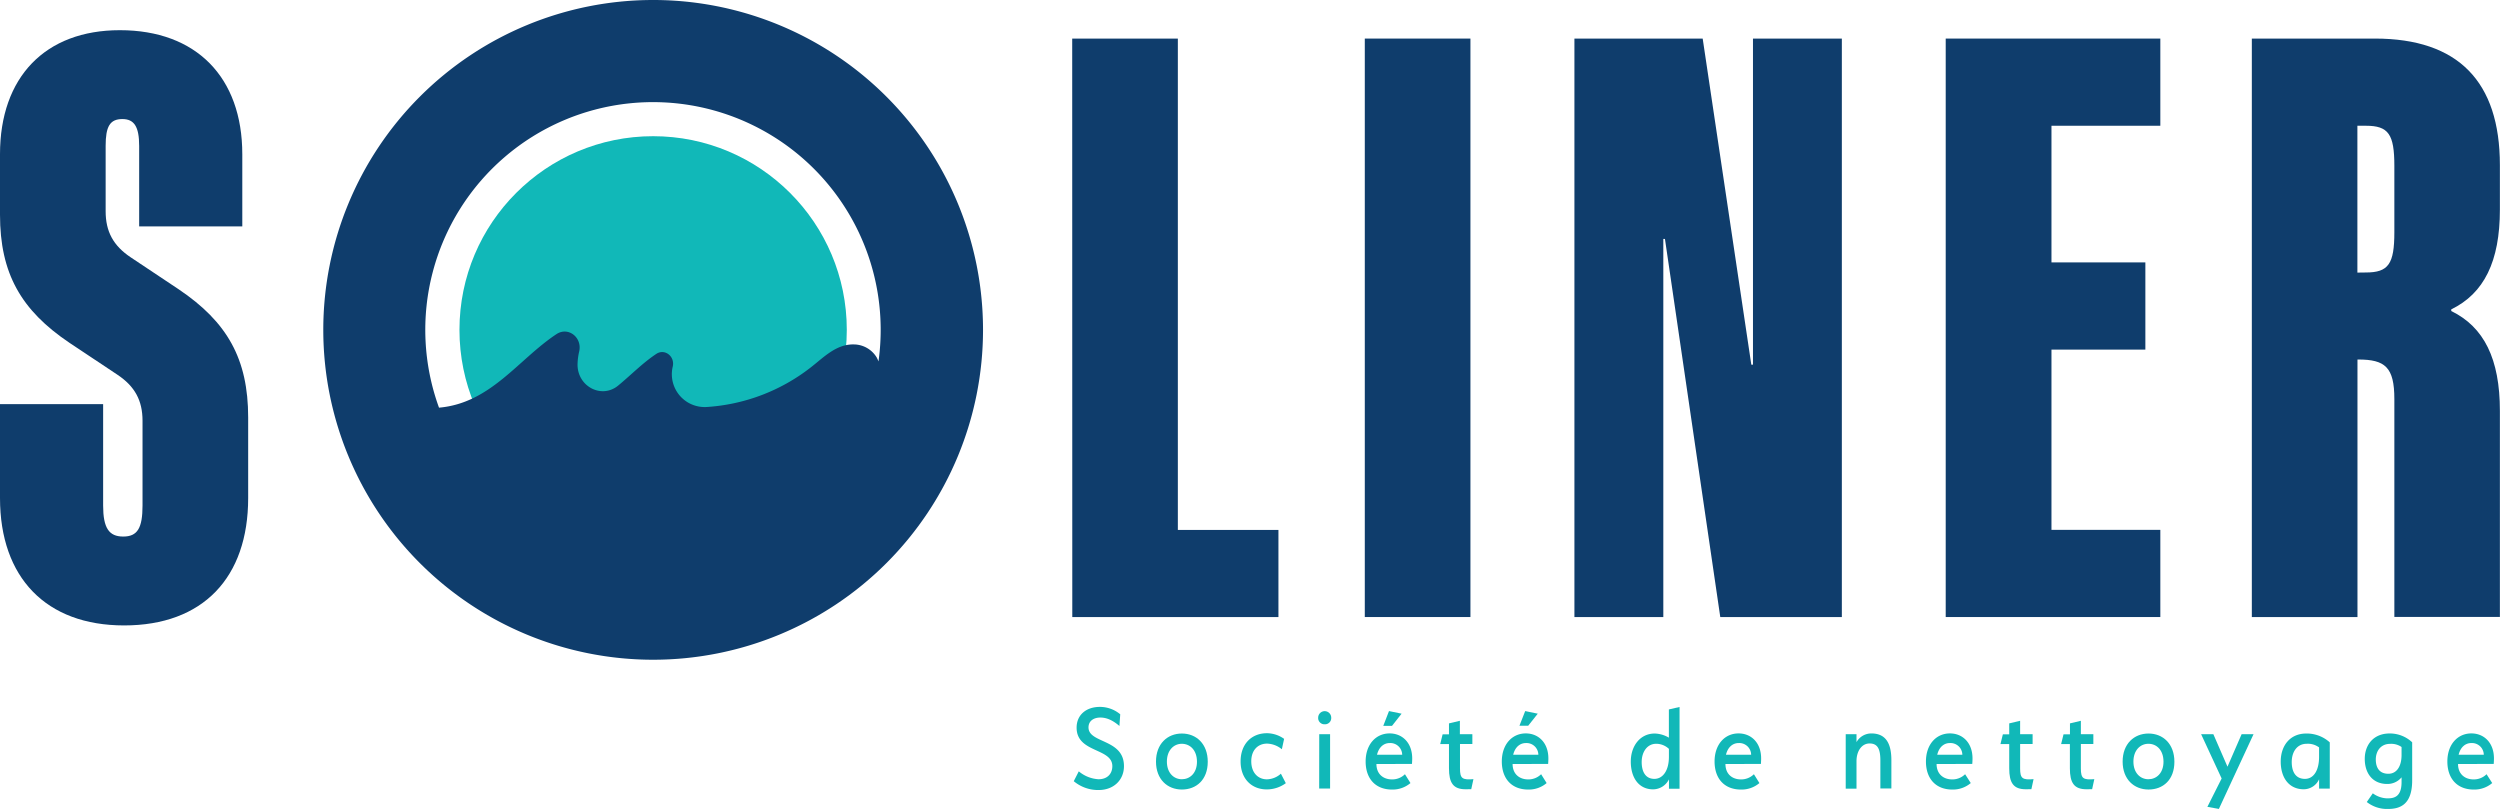
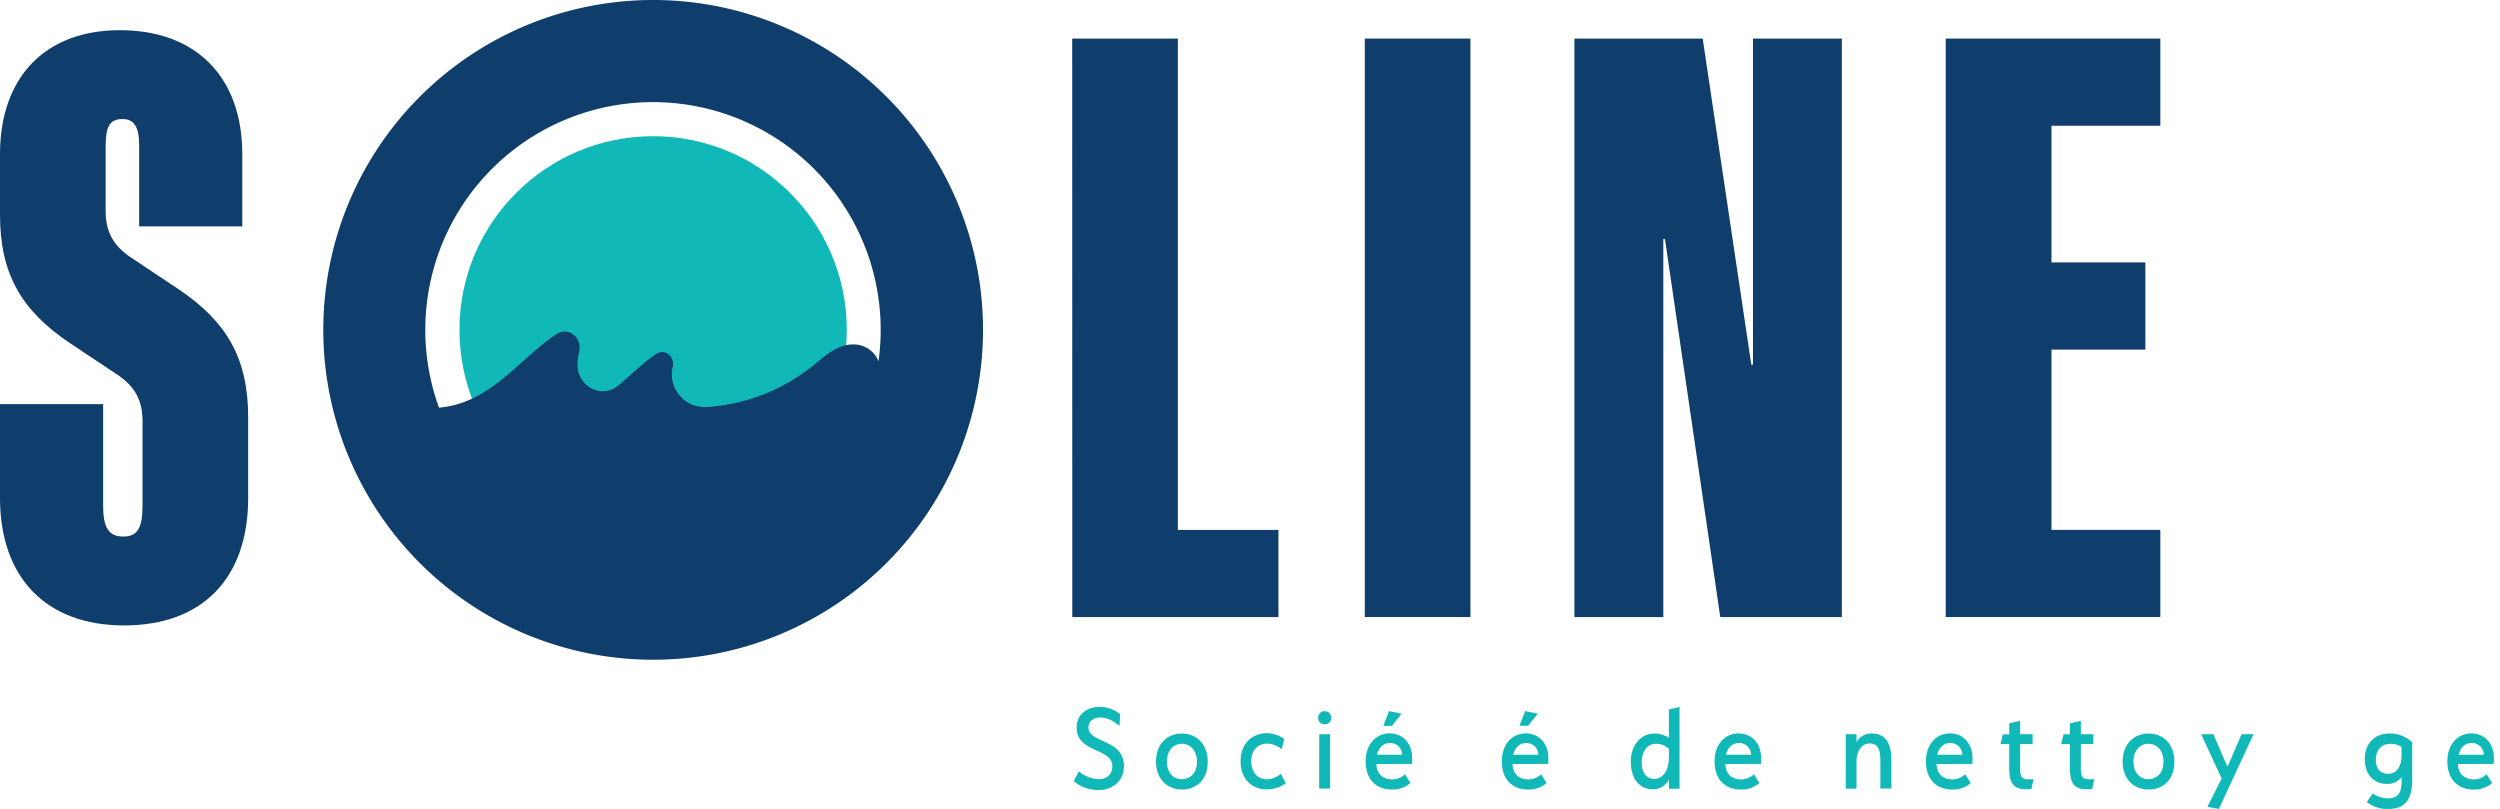
<svg xmlns="http://www.w3.org/2000/svg" id="Layer_1" data-name="Layer 1" viewBox="0 0 885.28 286.48">
  <defs>
    <style>.cls-1{fill:#11b8b8;}.cls-2{fill:#0f3d6c;}</style>
  </defs>
  <circle class="cls-1" cx="231.28" cy="116.81" r="68.58" />
  <path class="cls-2" d="M0,176.35V143.1H36.52V179c0,8,2.07,11,7.12,11s6.83-3,6.83-11V149c0-7.12-2.67-12.17-8.91-16.32L24.64,121.42C7.42,109.84,0,96.78,0,76V54.62C0,27.31,16,10.69,42.45,10.69c27,0,43.35,16.62,43.35,43.93V80.16H49.28V51.66c0-6.83-1.78-9.5-5.94-9.5-4.45,0-5.93,2.67-5.93,9.5V74.81c0,7.13,2.67,12.18,8.9,16.33l16.93,11.28C80.46,114,87.88,127.06,87.88,147.85v28.5c0,28.2-16,45.12-43.94,45.12C16.33,221.47,0,204.55,0,176.35Z" />
  <path class="cls-2" d="M379.68,13.66h37.41v174h35.62V218.5h-73Z" />
  <path class="cls-2" d="M483.29,13.66H520.7V218.5H483.29Z" />
  <path class="cls-2" d="M557.52,13.66h45.42l17.22,115.48h.59V13.66h31.47V218.5H609.17L589.58,84.61H589V218.5H557.52Z" />
  <path class="cls-2" d="M689,13.66h76V44.53H726.45V92.92H759.7V123.8H726.45v63.83H765V218.5H689Z" />
-   <path class="cls-2" d="M797.4,13.66H841c29.39,0,44.24,15.14,44.24,44.82V74.22c0,18.41-5.64,29.69-17.22,35.33v.59c11.58,5.64,17.22,16.92,17.22,35.33v73H847.87V141.31c0-11.28-3.27-14-12.77-14h-.29V218.5H797.4Zm40.38,82.83c8,0,10.09-3,10.09-14.25V58.78c0-11.28-2.08-14.25-10.09-14.25h-3v52Z" />
  <path class="cls-2" d="M231.28,0A116.81,116.81,0,1,0,348.1,116.81,116.81,116.81,0,0,0,231.28,0Zm79.83,128.07a9.69,9.69,0,0,0-.6-1.36c0-.07-.07-.13-.1-.19a9.53,9.53,0,0,0-7.88-4.55c-6.45-.23-10.92,4.68-15.63,8.29a66.79,66.79,0,0,1-36.76,13.87,11.63,11.63,0,0,1-12-13.94l.09-.4c.82-3.59-2.83-6.44-5.81-4.48-4.83,3.19-9,7.51-13.54,11.24-5.94,4.86-14.58.19-14.36-7.71a22.32,22.32,0,0,1,.58-4.4c1.12-4.93-3.86-8.84-8-6.15-13.56,8.94-23.28,24.46-41.64,26.07a80.63,80.63,0,1,1,155.61-16.29Z" />
  <path class="cls-1" d="M389.65,254.09c-2.29,0-4.2,1.15-4.2,3.5,0,5.7,12.56,4,12.56,13.71,0,4.83-3.56,8.46-9,8.46a13.44,13.44,0,0,1-8.78-3.13l1.78-3.49a11.87,11.87,0,0,0,7,2.8c3.18,0,4.88-2,4.88-4.64,0-6.49-12.65-4.65-12.65-13.62,0-4.6,3.48-7.36,8.24-7.36a11.23,11.23,0,0,1,7.21,2.62l-.29,4.14C394,255,391.81,254.09,389.65,254.09Z" />
  <path class="cls-1" d="M418.51,279.58c-5.09,0-9.16-3.59-9.16-9.89s4.07-9.94,9.16-9.94,9.17,3.63,9.17,10S423.65,279.58,418.51,279.58Zm0-16.2c-2.88,0-5.3,2.31-5.3,6.31s2.42,6.25,5.3,6.25,5.35-2.2,5.35-6.21S421.49,263.38,418.47,263.38Z" />
  <path class="cls-1" d="M439.31,269.64c0-6.26,3.95-10,9.34-10a10.66,10.66,0,0,1,6.07,2l-.8,3.68a8.67,8.67,0,0,0-5.23-2c-3.14,0-5.6,2.21-5.6,6.26s2.38,6.39,5.56,6.39a7.66,7.66,0,0,0,4.93-2l1.74,3.36a11.38,11.38,0,0,1-6.67,2.21C443.26,279.58,439.31,275.81,439.31,269.64Z" />
  <path class="cls-1" d="M469.07,256.48a2.21,2.21,0,0,1-2.29-2.34,2.31,2.31,0,0,1,4.62,0A2.2,2.2,0,0,1,469.07,256.48ZM467.16,260H471v19.23h-3.86Z" />
  <path class="cls-1" d="M492.92,276a6.38,6.38,0,0,0,4.59-1.84l1.95,3.13a9.75,9.75,0,0,1-6.54,2.3c-5.85,0-9.33-3.87-9.33-9.94s3.65-9.94,8.49-9.94c4.45,0,8,3.27,8,8.88,0,.88-.09,1.94-.09,1.94H487.41C487.41,274.15,489.87,276,492.92,276Zm-5.3-8.74h8.91a4.2,4.2,0,0,0-4.37-4.14C490.08,263.11,488.3,264.49,487.62,267.25Zm4.24-15.46,4.46.92-3.4,4.33h-3.09Z" />
-   <path class="cls-1" d="M519,279.49c-4.41,0-5.9-2.26-5.9-7.46v-8.55H510l.85-3.45h2.25v-3.87l3.86-.92V260h4.42v3.45H517v8.65c0,3.58.81,4.14,4.76,3.81l-.77,3.55Z" />
  <path class="cls-1" d="M541.15,276a6.38,6.38,0,0,0,4.58-1.84l1.95,3.13a9.73,9.73,0,0,1-6.53,2.3c-5.86,0-9.34-3.87-9.34-9.94s3.65-9.94,8.49-9.94c4.45,0,8,3.27,8,8.88,0,.88-.09,1.94-.09,1.94H535.63C535.63,274.15,538.09,276,541.15,276Zm-5.31-8.74h8.91a4.2,4.2,0,0,0-4.37-4.14C538.3,263.11,536.52,264.49,535.84,267.25Zm4.25-15.46,4.45.92L541.15,257h-3.1Z" />
  <path class="cls-1" d="M577.48,269.69c0-5.52,3.31-9.94,8.49-9.94a10.39,10.39,0,0,1,5,1.47v-10l3.78-.87v28.94H591v-3.32a6.34,6.34,0,0,1-5.64,3.55C580.2,279.49,577.48,275.25,577.48,269.69Zm8.36,6.12c3,0,5.14-2.95,5.14-7.78v-2.85a6.59,6.59,0,0,0-4.5-1.8c-3.27,0-5.14,3-5.14,6.45S582.7,275.81,585.84,275.81Z" />
  <path class="cls-1" d="M616.49,276a6.42,6.42,0,0,0,4.59-1.84l1.95,3.13a9.75,9.75,0,0,1-6.54,2.3c-5.86,0-9.34-3.87-9.34-9.94s3.65-9.94,8.49-9.94c4.46,0,8,3.27,8,8.88,0,.88-.08,1.94-.08,1.94H611C611,274.15,613.44,276,616.49,276Zm-5.3-8.74h8.91a4.2,4.2,0,0,0-4.37-4.14C613.65,263.11,611.86,264.49,611.19,267.25Z" />
  <path class="cls-1" d="M665.86,269.27c0-4.09-1-6-3.82-6s-4.63,2.76-4.63,6.25v9.76h-3.82V260h3.82v2.8a6,6,0,0,1,5.26-3.08c5.06,0,7.09,3.45,7.09,9.48v10h-3.9Z" />
  <path class="cls-1" d="M691.28,276a6.38,6.38,0,0,0,4.59-1.84l2,3.13a9.75,9.75,0,0,1-6.54,2.3c-5.85,0-9.33-3.87-9.33-9.94s3.65-9.94,8.49-9.94c4.45,0,8,3.27,8,8.88,0,.88-.09,1.94-.09,1.94H685.77C685.77,274.15,688.23,276,691.28,276Zm-5.3-8.74h8.91a4.2,4.2,0,0,0-4.37-4.14C688.44,263.11,686.66,264.49,686,267.25Z" />
  <path class="cls-1" d="M717.39,279.49c-4.42,0-5.9-2.26-5.9-7.46v-8.55h-3.1l.85-3.45h2.25v-3.87l3.86-.92V260h4.42v3.45h-4.42v8.65c0,3.58.81,4.14,4.76,3.81l-.77,3.55Z" />
  <path class="cls-1" d="M738.87,279.49c-4.42,0-5.9-2.26-5.9-7.46v-8.55h-3.1l.85-3.45H733v-3.87l3.86-.92V260h4.42v3.45h-4.42v8.65c0,3.58.81,4.14,4.76,3.81l-.77,3.55Z" />
  <path class="cls-1" d="M760.82,279.58c-5.1,0-9.17-3.59-9.17-9.89s4.07-9.94,9.17-9.94,9.16,3.63,9.16,10S766,279.58,760.82,279.58Zm-.05-16.2c-2.88,0-5.3,2.31-5.3,6.31s2.42,6.25,5.3,6.25,5.35-2.2,5.35-6.21S763.79,263.38,760.77,263.38Z" />
  <path class="cls-1" d="M786.71,275.67,779.45,260h4.33l5,11.5,5-11.5H798l-12.27,26.45-4.07-.74Z" />
-   <path class="cls-1" d="M816.68,259.75a12.14,12.14,0,0,1,8.32,3.13v16.38h-3.78v-3.32a6,6,0,0,1-5.43,3.55c-5.35,0-8.16-4.24-8.16-9.8S810.86,259.75,816.68,259.75Zm-.47,16.06c3.06,0,5-2.95,5-7.78v-3.36a6.63,6.63,0,0,0-4.37-1.29c-3.53,0-5.31,3-5.31,6.45S812.9,275.81,816.21,275.81Z" />
  <path class="cls-1" d="M838.11,284l2.13-3.08a9,9,0,0,0,5.09,1.79c2.21,0,5.09-.32,5.09-5.75v-1.7a6.45,6.45,0,0,1-5.09,2.35c-5.18,0-7.94-3.82-7.94-8.88s3.18-9,8.79-9a11.51,11.51,0,0,1,8,3.13v13.48c0,8.46-4.16,10.12-8.53,10.12A11.57,11.57,0,0,1,838.11,284ZM845.75,274c2.85,0,4.67-2.49,4.67-6.63v-2.85a6.43,6.43,0,0,0-4.07-1.11c-3.31,0-5.05,2.58-5.05,5.53S842.61,274,845.75,274Z" />
  <path class="cls-1" d="M875.93,276a6.4,6.4,0,0,0,4.59-1.84l2,3.13a9.75,9.75,0,0,1-6.54,2.3c-5.85,0-9.34-3.87-9.34-9.94s3.66-9.94,8.5-9.94c4.45,0,8,3.27,8,8.88,0,.88-.09,1.94-.09,1.94H870.42C870.42,274.15,872.88,276,875.93,276Zm-5.3-8.74h8.91a4.2,4.2,0,0,0-4.37-4.14C873.09,263.11,871.31,264.49,870.63,267.25Z" />
</svg>